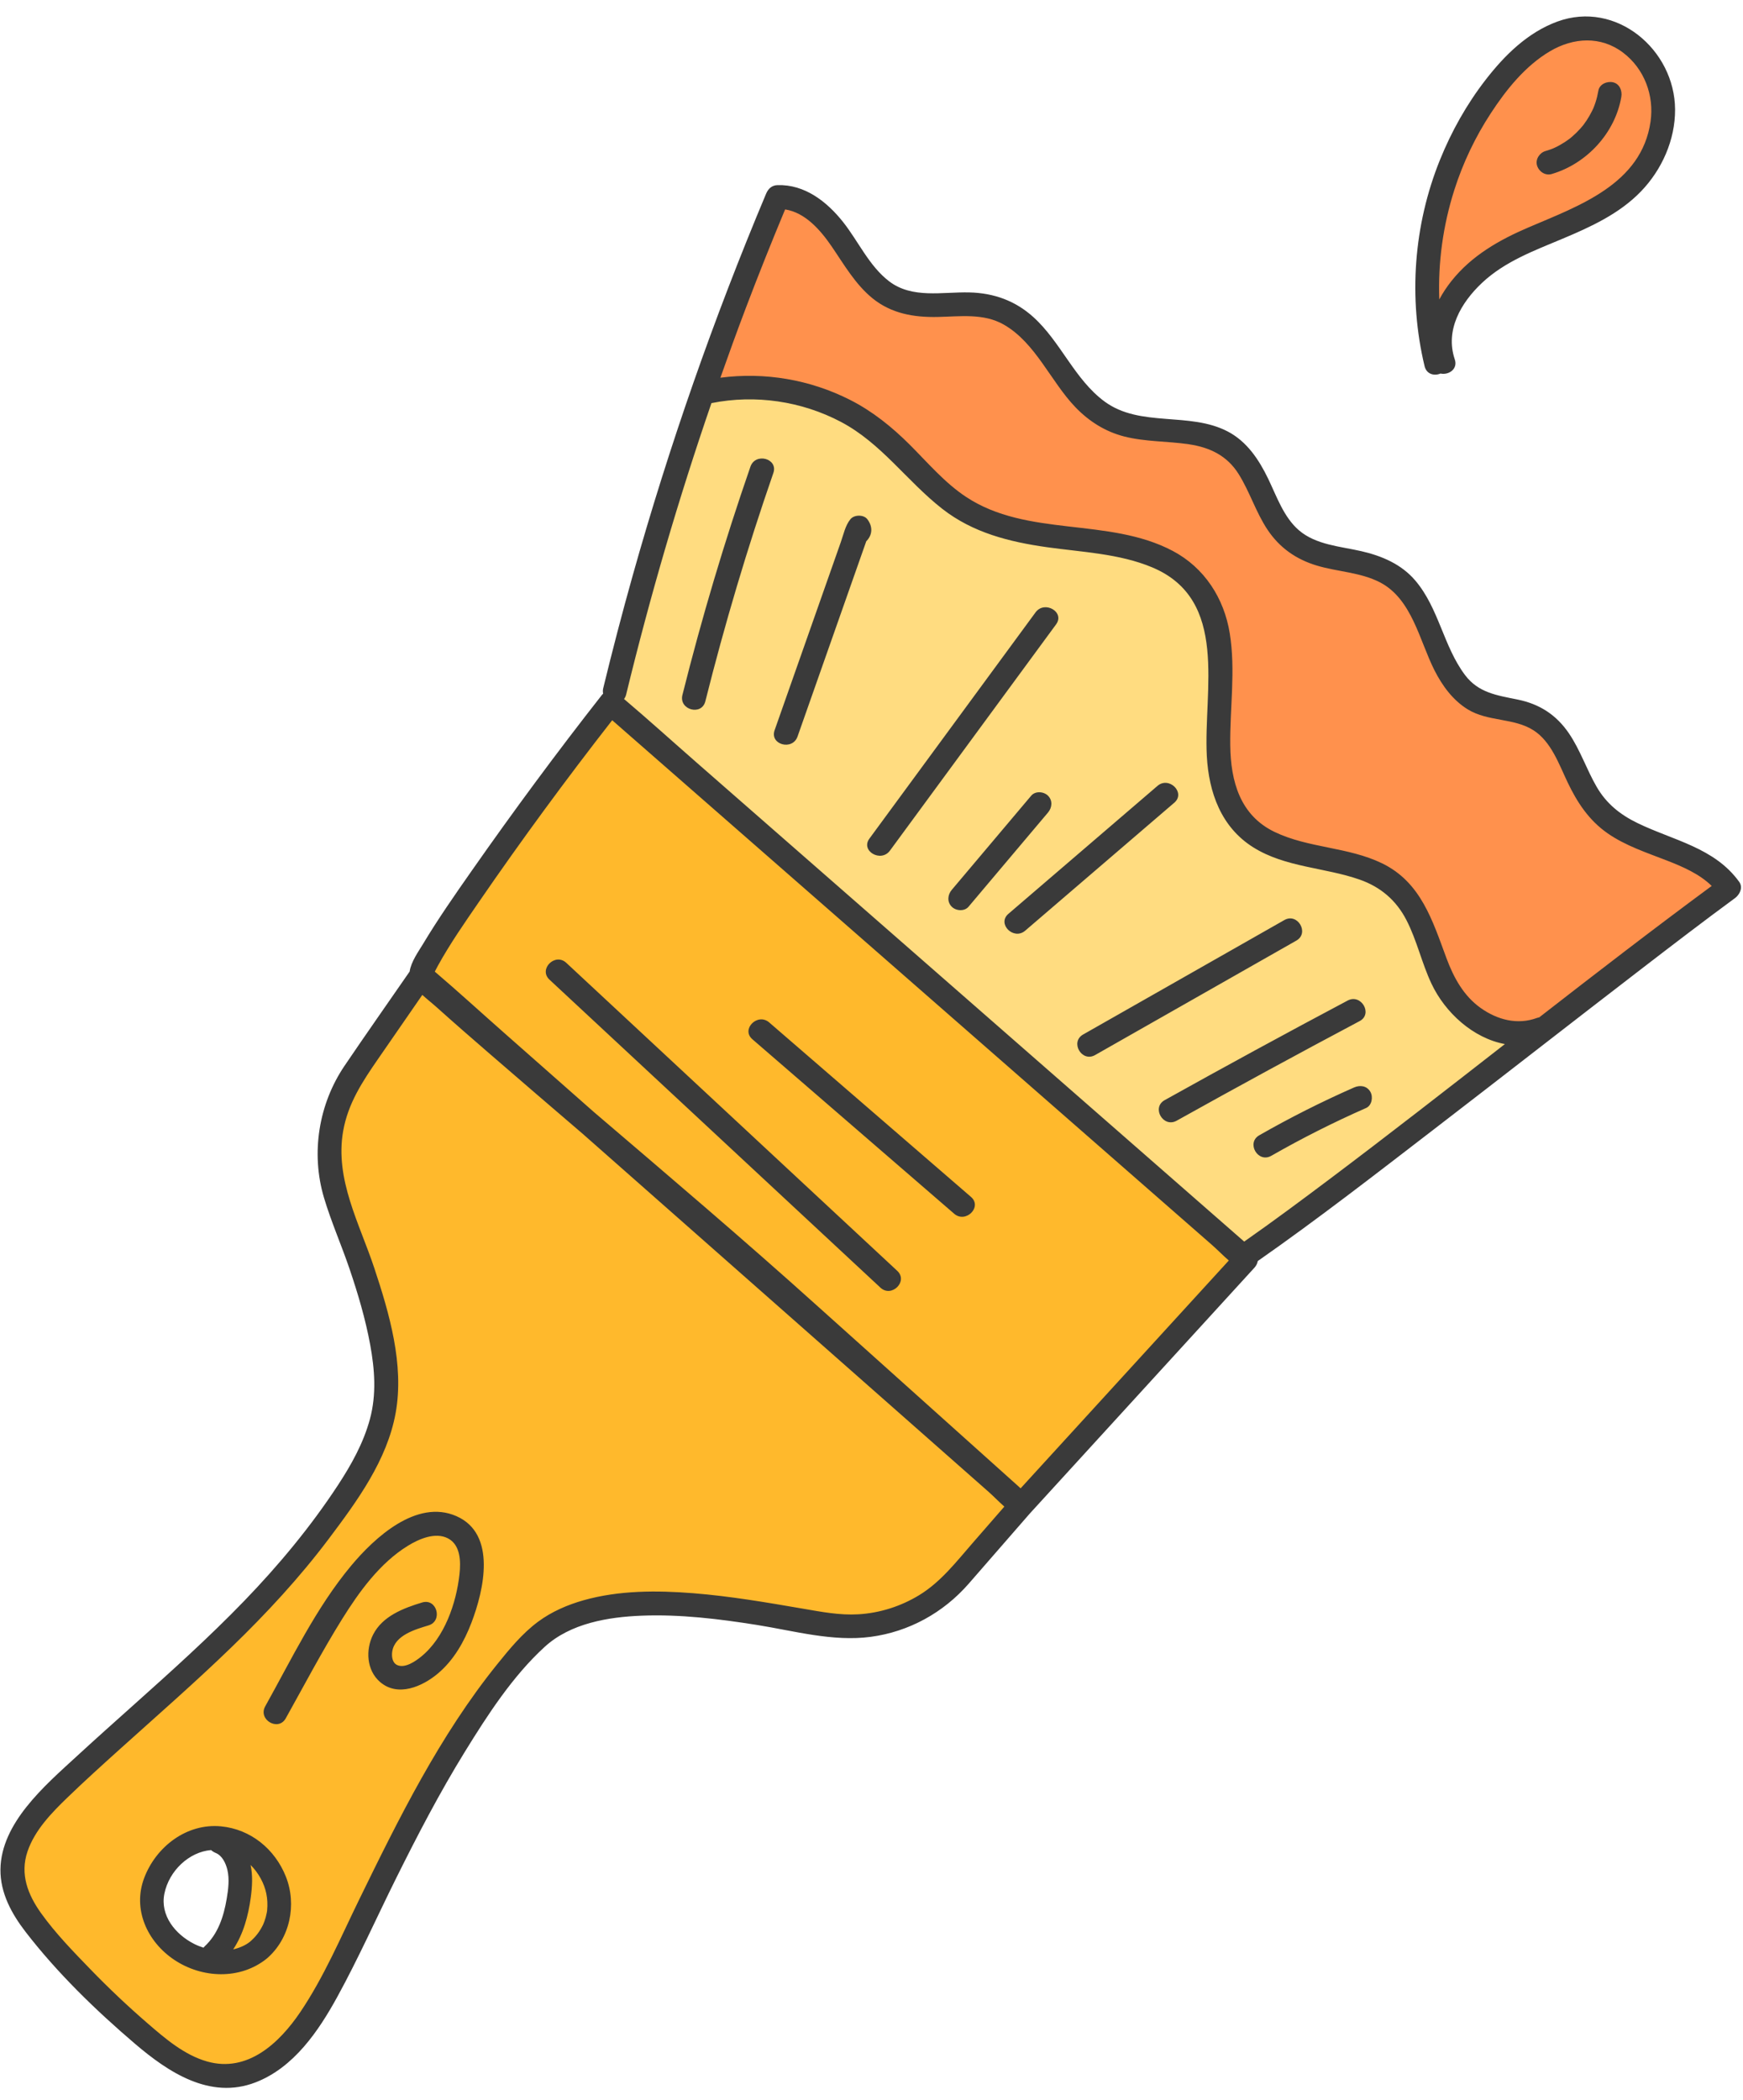
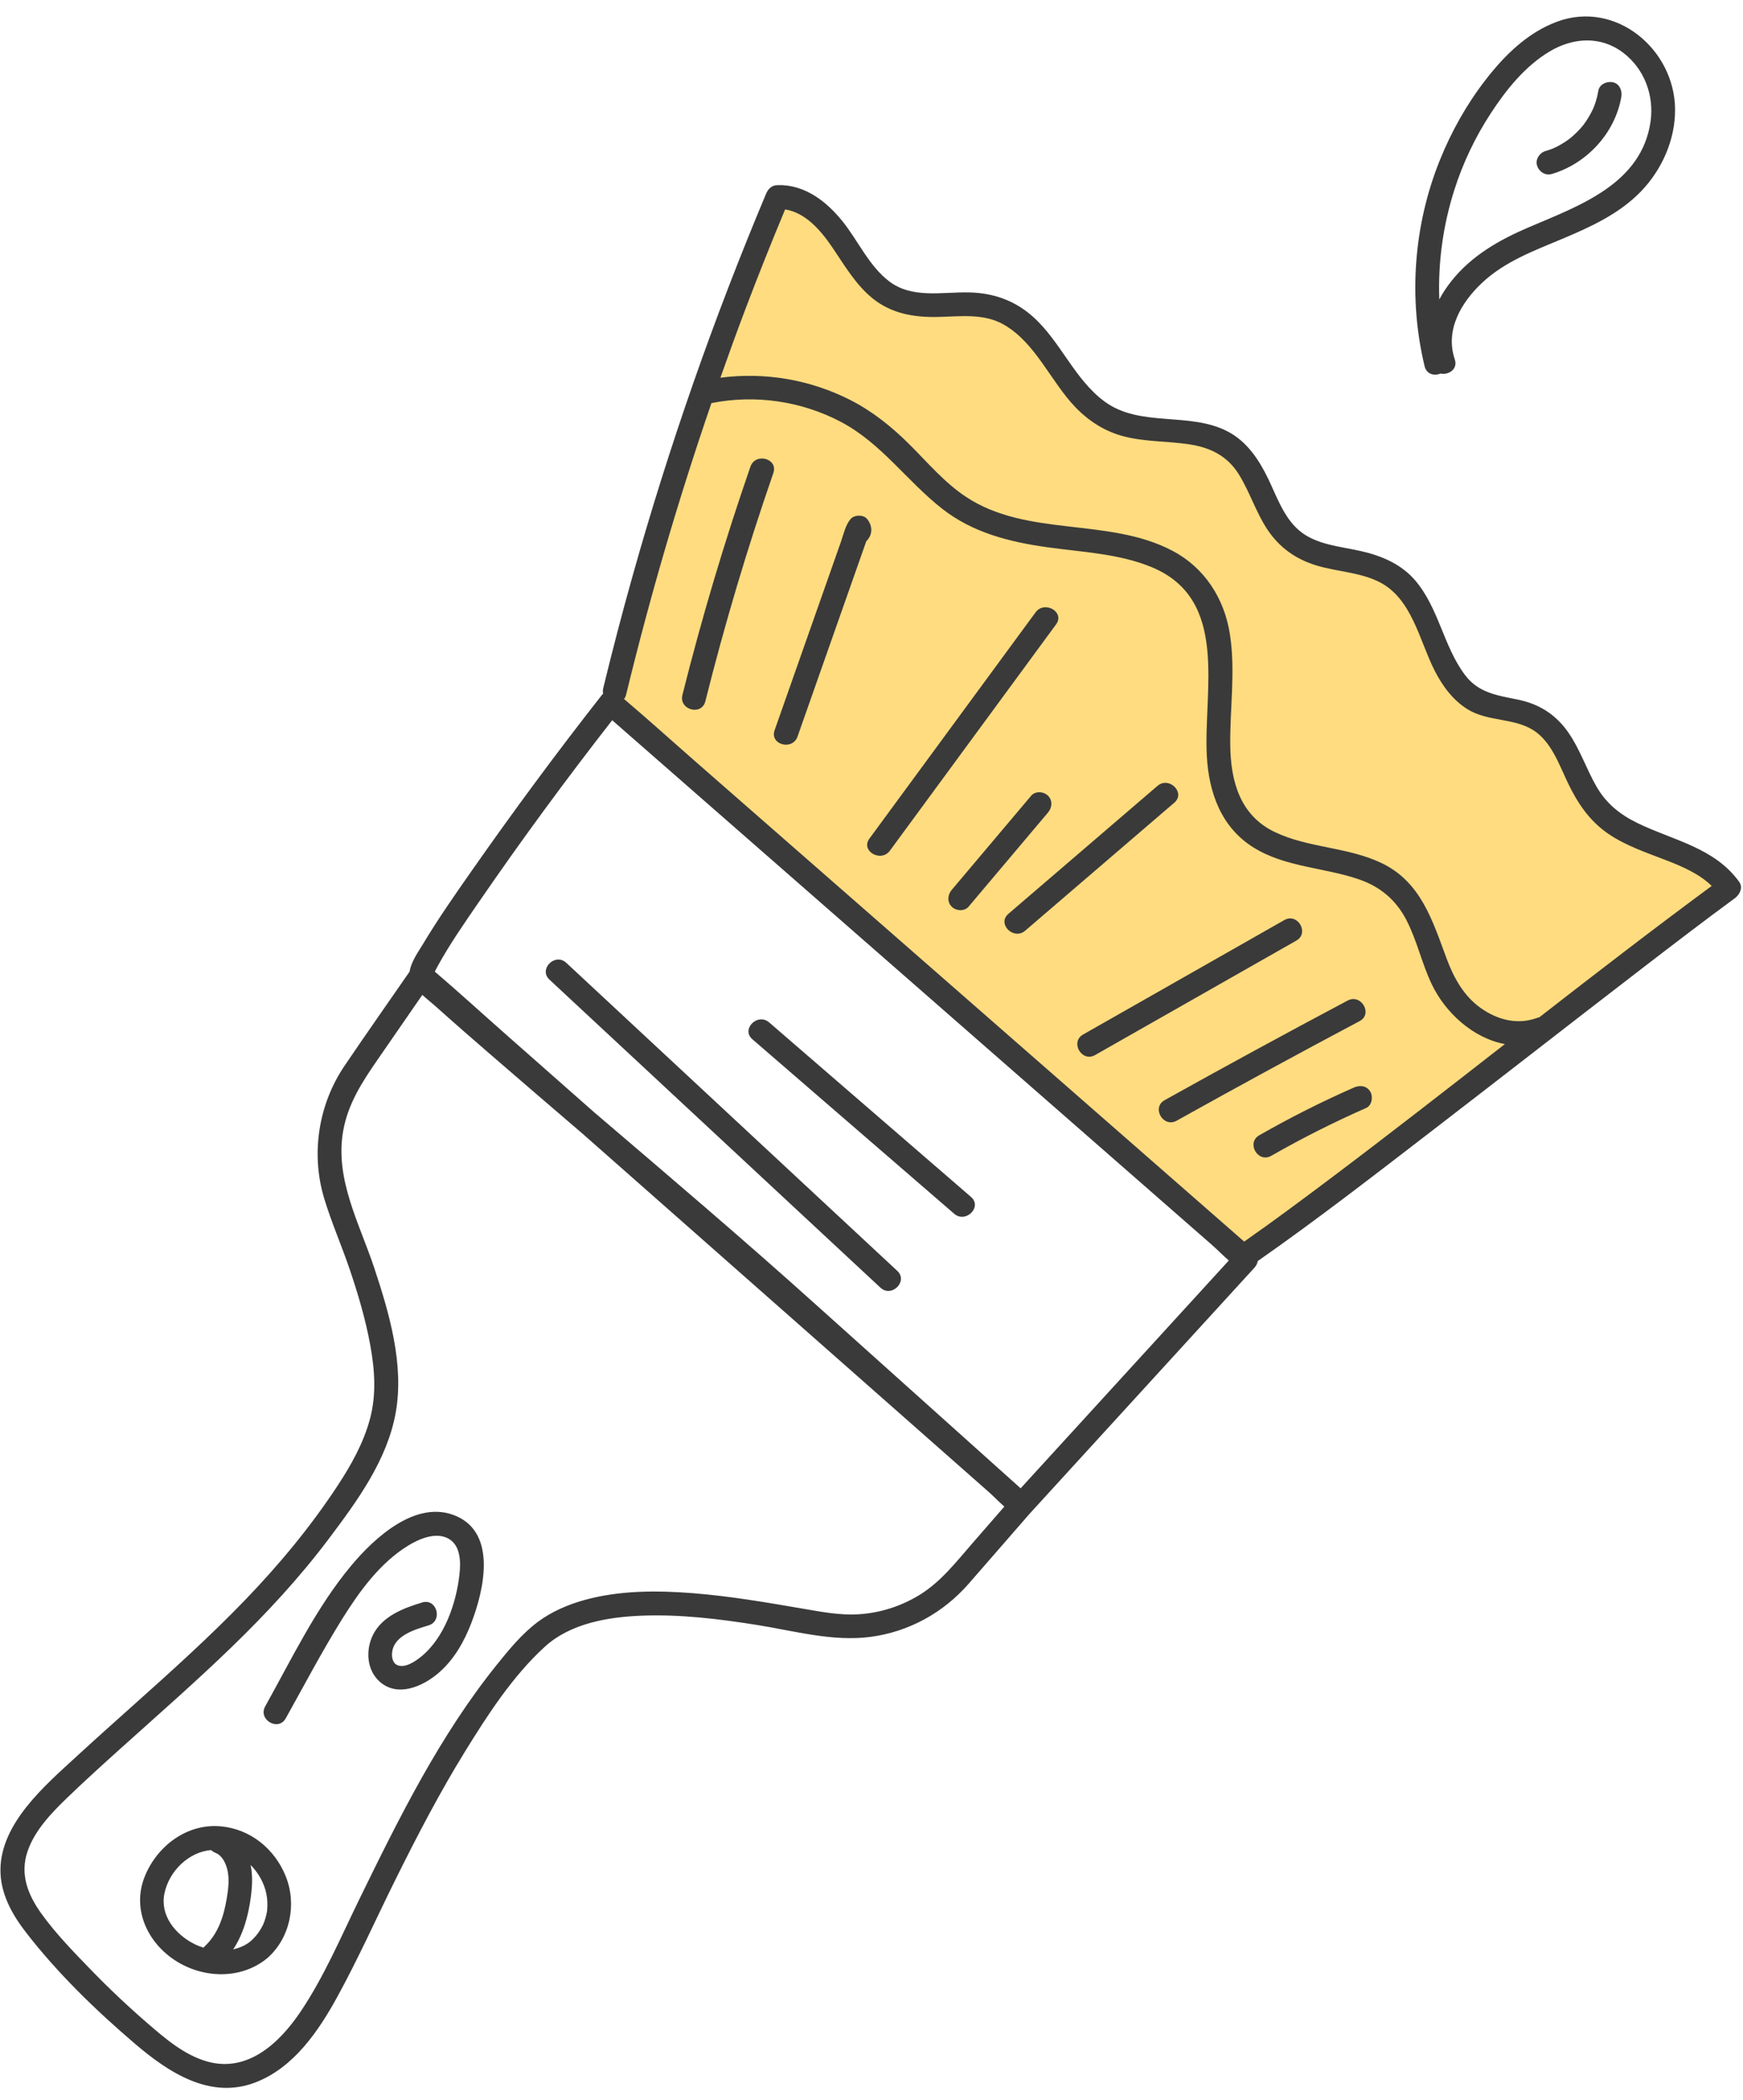
<svg xmlns="http://www.w3.org/2000/svg" fill="#000000" height="497.7" preserveAspectRatio="xMidYMid meet" version="1" viewBox="-0.1 -3.9 413.3 497.7" width="413.3" zoomAndPan="magnify">
  <g id="change1_1">
    <path d="M409.212,204.506l-4.745,6.168l-107.231,82.084L145.37,163.737 c0,0,26.131-98.726,38.467-119.128c0,0,12.811,0.949,21.826,18.979c0,0,5.694,4.27,11.387,2.847 c5.694-1.423,19.453-1.423,22.775,3.321s15.658,19.928,15.658,19.928s9.489,8.066,15.183,8.066 s19.453-0.474,22.3,5.694c2.847,6.168,5.219,14.709,9.015,17.081 c3.796,2.372,10.438,5.219,15.183,7.592c4.745,2.372,15.183,4.27,17.081,9.015 c1.898,4.745,5.219,20.402,13.285,23.249c8.066,2.847,20.402,4.745,22.775,10.913 s7.117,17.556,14.234,20.402C391.657,194.542,409.212,204.506,409.212,204.506z" fill="#ffdc80" />
  </g>
  <g>
    <g id="change2_1">
-       <path d="M410.244,208.152c0,0-36.292,29.792-46.583,31.958 c-10.292,2.167-16.25-4.875-20.583-9.208c-4.333-4.333-7.583-15.708-10.292-21.667 c-2.708-5.958-7.583-6.5-27.625-12.458c-20.042-5.958-16.792-30.333-16.792-30.333 s0.542-19.5-4.875-31.417c-5.417-11.917-30.333-12.458-41.167-13.542 c-10.833-1.083-20.583-8.125-34.667-22.75s-41.167-11.375-41.167-11.375l17.894-45.88l12.886,6.98 c10.47,15.302,9.996,14.151,14.053,16.855c4.057,2.704,21.636,2.366,21.636,2.366 c18.931,6.423,18.593,25.692,40.905,29.073s23.812,12.548,24.762,14.639s3.611,11.592,14.633,15.013 s22.235,11.402,23.945,13.873c1.71,2.471,0.38,12.923,11.973,19.764 c11.592,6.841,19.194,8.932,20.714,10.642s8.742,16.914,11.592,19.764 c2.851,2.851,26.049,11.202,26.049,11.202L410.244,208.152z M342.135,82.024 c-3.815-10.488,5.314-21.391,15.195-26.58c9.881-5.188,21.486-7.755,29.376-15.648 c5.703-5.705,8.825-14.21,7.093-22.088c-1.731-7.878-8.778-14.58-16.837-14.925 c-8.298-0.356-15.572,5.485-20.899,11.857c-15.371,18.389-21.361,44.233-15.648,67.509 L342.135,82.024z" fill="#ff914d" />
-     </g>
+       </g>
  </g>
  <g>
    <g id="change3_1">
-       <path d="M242.11,352.845l52.576-58.631L145.37,163.737l-45.583,63.616l0,0l-15.756,22.8 c-6.336,9.17-7.74,20.847-3.86,31.298c4.801,12.933,10.635,27.812,11.311,41.72 c0.647,13.327-7.723,25.053-15.558,35.597c-17.28,23.254-40.624,41.06-61.469,60.89 c-6.017,5.724-12.298,12.795-11.58,21.069c0.483,5.561,4.09,10.302,7.718,14.545 c7.325,8.564,15.339,16.54,23.939,23.823c5.275,4.467,11.277,8.867,18.186,9.095 c13.045,0.431,21.381-13.282,27.214-24.958c12.509-25.042,26.493-57.224,45.985-77.644 c15.259-15.985,50.669-7.386,70.113-4.374c11.642,1.803,23.404-2.337,31.142-11.22l14.939-17.147 l-96.681-85.248L242.11,352.845z M36.395,450.155c-2.326-7.561,3.838-16.416,11.349-18.04 c3.446-0.745,6.666-0.247,9.418,1.085l-0.531,16.184l-5.9,11.801 C44.463,460.487,38.284,456.294,36.395,450.155z" fill="#ffb92c" />
-     </g>
+       </g>
  </g>
  <g id="change4_1">
    <path d="M412.301,205.134c-5.875-8.136-15.617-9.804-24.134-13.944 c-4.117-2.001-7.359-4.6-9.673-8.59c-2.388-4.119-3.884-8.728-6.575-12.675 c-2.992-4.388-6.963-6.953-12.18-8.01c-4.89-0.99-9.288-1.598-12.454-5.808 c-5.118-6.806-6.191-15.792-11.768-22.373c-3.31-3.905-7.969-5.876-12.861-6.994 c-4.95-1.131-10.718-1.48-14.735-4.927c-3.639-3.123-5.287-8.044-7.317-12.24 c-2.177-4.5-5.006-8.789-9.554-11.177c-9.104-4.781-20.784-0.896-29.24-7.122 c-7.1-5.228-10.379-14.129-16.863-19.997c-4.316-3.905-9.399-5.722-15.207-5.861 c-6.351-0.152-13.528,1.545-18.997-2.626c-4.764-3.633-7.298-9.488-10.955-14.089 c-3.835-4.824-9.077-8.921-15.529-8.718c-1.383,0.043-2.216,0.874-2.719,2.07 c-12.402,29.503-22.991,59.758-31.644,90.57c-2.478,8.823-4.793,17.692-6.958,26.597 c-0.116,0.478-0.109,0.914-0.021,1.31c-0.079,0.073-0.164,0.137-0.234,0.226 c-10.71,13.641-21.033,27.61-30.979,41.816c-3.975,5.677-7.956,11.383-11.525,17.328 c-1.006,1.675-2.821,4.175-3.147,6.493c-5.145,7.44-10.353,14.841-15.428,22.328 c-6.163,9.092-8.026,20.726-4.885,31.275c1.703,5.722,4.153,11.251,6.072,16.908 c1.988,5.861,3.756,11.818,4.879,17.911c1.087,5.897,1.521,11.839-0.061,17.685 c-1.532,5.66-4.42,10.828-7.62,15.702c-6.451,9.823-13.996,18.901-22.153,27.346 c-8.42,8.717-17.446,16.818-26.476,24.891c-4.309,3.852-8.623,7.699-12.88,11.609 c-4.28,3.931-8.716,7.821-12.336,12.389c-3.365,4.246-6.085,9.25-6.141,14.8 c-0.056,5.557,2.642,10.487,5.944,14.77c7.515,9.746,16.589,18.546,25.933,26.52 c7.925,6.764,17.802,13.329,28.586,9.183c9.058-3.483,14.944-12.132,19.43-20.314 c5.005-9.128,9.262-18.685,13.893-28.006c5.079-10.221,10.355-20.365,16.352-30.083 c5.366-8.694,11.323-17.913,18.923-24.851c6.12-5.587,15.04-7.074,23.027-7.382 c9.123-0.351,18.256,0.763,27.249,2.192c8.847,1.406,18.026,4.027,27.017,2.828 c9.06-1.208,17.201-5.7,23.206-12.562c3.834-4.381,7.648-8.778,11.472-13.168 c1.024-1.175,2.048-2.35,3.071-3.525c0.001-0.001,0.001-0.001,0.002-0.002 c15.56-17.022,31.12-34.045,46.679-51.067c2.201-2.408,4.401-4.815,6.602-7.223 c0.383-0.419,0.642-0.963,0.752-1.532c14.216-9.935,27.944-20.594,41.688-31.163 c16.669-12.819,33.241-25.761,49.915-38.573c7.139-5.485,14.288-10.963,21.549-16.287 C412.424,208.159,413.266,206.47,412.301,205.134z M217.871,374.202 c-4.345,2.654-9.348,4.25-14.435,4.547c-4.42,0.258-8.711-0.571-13.043-1.315 c-8.675-1.49-17.366-2.989-26.149-3.685c-8.605-0.682-17.577-0.693-25.95,1.669 c-3.828,1.08-7.584,2.705-10.792,5.079c-3.766,2.787-6.8,6.497-9.726,10.123 c-13.587,16.844-23.282,36.448-32.731,55.796c-4.364,8.936-8.335,18.315-13.913,26.583 c-4.976,7.377-12.536,14.488-22.139,11.746c-5.421-1.548-9.936-5.441-14.115-9.054 c-4.7-4.064-9.219-8.335-13.541-12.798c-4.06-4.193-8.259-8.503-11.668-13.256 c-3.167-4.416-5.076-9.281-3.25-14.659c1.722-5.069,5.712-9.164,9.481-12.803 c4.133-3.991,8.402-7.844,12.672-11.686c8.806-7.923,17.733-15.718,26.246-23.959 c8.277-8.012,16.113-16.463,23.044-25.676c6.716-8.927,13.852-18.64,15.866-29.89 c2.043-11.412-1.511-23.564-5.088-34.325c-3.496-10.52-9.382-21.015-7.371-32.435 c1.16-6.586,4.594-11.757,8.288-17.103c3.467-5.017,6.933-10.033,10.4-15.05 c0.028-0.04,0.056-0.081,0.084-0.121c1.152,1.054,2.402,2.031,3.454,2.976 c4.097,3.683,8.259,7.293,12.423,10.899c7.368,6.381,14.766,12.726,22.167,19.068 c2.601,2.293,5.201,4.586,7.802,6.879c13.727,12.104,27.454,24.208,41.181,36.312 c11.822,10.424,23.644,20.848,35.466,31.272c3.93,3.466,7.861,6.931,11.791,10.397 c1.218,1.074,2.437,2.363,3.725,3.487c-2.519,2.891-5.038,5.783-7.557,8.674 C226.622,366.341,222.975,371.085,217.871,374.202z M246.719,343.628 c-1.602,1.753-3.204,3.505-4.806,5.258c-13.942-12.503-27.884-25.005-41.826-37.508 c-2.068-1.854-4.136-3.708-6.203-5.563c-17.435-15.705-35.334-30.897-53.181-46.138 c-7.113-6.272-14.227-12.545-21.34-18.817c-5.453-4.808-10.829-9.73-16.362-14.448 c0.015-0.033,0.03-0.065,0.039-0.084c0.238-0.46,0.476-0.919,0.726-1.372 c2.875-5.21,6.315-10.135,9.681-15.034c10.085-14.677,20.659-29.058,31.616-43.099 c4.22,3.691,8.441,7.382,12.662,11.073c11.977,10.474,23.955,20.949,35.932,31.423 c14.485,12.667,28.97,25.335,43.455,38.002c12.577,10.999,25.155,21.998,37.732,32.997 c4.143,3.623,8.285,7.245,12.428,10.868c1.312,1.147,2.62,2.512,4.002,3.701 C276.421,311.134,261.57,327.381,246.719,343.628z M315.242,275.543 c-6.706,5.042-13.443,10.053-20.321,14.86c-4.192-3.666-8.383-7.331-12.575-10.997 c-11.977-10.474-23.955-20.949-35.932-31.423c-14.485-12.667-28.97-25.334-43.455-38.002 c-12.577-10.999-25.155-21.998-37.732-32.997c-5.784-5.058-11.493-10.223-17.354-15.194 c0.222-0.287,0.397-0.64,0.502-1.072c5.672-23.32,12.415-46.374,20.222-69.065 c0.016-0.003,0.03-0.001,0.045-0.005c10.338-2.079,21.337-0.464,30.664,4.46 c9.619,5.078,15.624,14.037,24.036,20.612c7.248,5.665,15.885,7.831,24.838,9.091 c8.28,1.166,17.115,1.504,24.92,4.773c18.363,7.692,12.123,29.179,12.96,44.716 c0.466,8.645,3.397,16.899,11.052,21.676c7.59,4.736,16.893,4.729,25.154,7.61 c4.985,1.739,8.697,4.9,11.125,9.603c2.481,4.805,3.63,10.178,5.934,15.069 c3.246,6.893,9.896,12.942,17.415,14.326C342.965,254.316,329.195,265.053,315.242,275.543z M364.882,237.252c-0.176,0.03-0.356,0.071-0.544,0.14c-4.635,1.701-9.357,0.452-13.304-2.334 c-4.071-2.874-6.443-7.242-8.142-11.814c-3.314-8.915-6.047-18.023-15.273-22.503 c-8.061-3.914-17.451-3.577-25.484-7.439c-8.203-3.944-10.406-11.997-10.517-20.48 c-0.116-8.877,1.308-17.771-0.12-26.606c-1.343-8.316-6.002-15.559-13.533-19.534 c-15.218-8.033-34.442-3.159-49.019-12.815c-5.051-3.346-9.033-8.066-13.288-12.316 c-4.215-4.211-8.841-7.95-14.175-10.656c-9.518-4.828-20.241-6.638-30.762-5.264 c1.957-5.538,3.956-11.062,6.041-16.555c2.972-7.829,6.081-15.606,9.304-23.335 c4.765,0.737,8.362,4.875,11,8.719c2.953,4.303,5.602,8.993,9.706,12.334 c4.477,3.644,9.813,4.552,15.452,4.44c5.281-0.105,10.91-0.934,15.706,1.817 c7.576,4.346,11.116,13.509,17.015,19.621c3.194,3.31,7.059,5.754,11.537,6.894 c5.02,1.279,10.235,1.086,15.328,1.845c4.976,0.741,9.048,2.689,11.783,7.04 c2.643,4.205,4.09,9.049,6.845,13.191c2.849,4.282,6.767,7.031,11.677,8.513 c4.912,1.483,10.389,1.593,15.001,3.984c7.603,3.941,9.367,13.836,12.932,20.861 c1.859,3.662,4.36,7.096,7.916,9.269c4.793,2.927,10.928,1.965,15.584,4.958 c4.18,2.688,6.018,8.036,8.061,12.314c2.294,4.802,5.066,9.014,9.495,12.092 c4.273,2.969,9.334,4.605,14.139,6.482c3.721,1.453,7.641,3.154,10.534,5.986 C391.989,216.274,378.412,226.732,364.882,237.252z M212.653,297.334c2.664,2.478-1.333,6.456-3.987,3.987 c-26.158-24.336-52.316-48.671-78.475-73.007c-2.664-2.478,1.333-6.456,3.987-3.987 C160.336,248.663,186.494,272.998,212.653,297.334z M230.141,279.815c2.751,2.378-1.254,6.349-3.987,3.987 c-15.951-13.788-31.902-27.575-47.853-41.363c-2.751-2.378,1.254-6.349,3.987-3.987 C198.239,252.24,214.19,266.027,230.141,279.815z M341.47,84.643 c1.897,0.413,4.178-1.015,3.383-3.369c-2.33-6.906,1.477-13.419,6.432-18.095 c5.4-5.096,12.399-7.667,19.13-10.493c6.67-2.8,13.422-5.887,18.539-11.16 c4.996-5.147,8.18-12.255,8.14-19.48c-0.078-14.18-13.982-25.936-27.915-20.833 c-7.019,2.571-12.487,7.966-16.983,13.768c-4.516,5.829-8.111,12.23-10.871,19.063 c-6.224,15.415-7.508,32.693-3.63,48.852C338.164,84.848,340.034,85.258,341.47,84.643z M344.735,41.176c2.045-6.43,4.955-12.552,8.647-18.201c3.678-5.629,8.197-11.274,14.064-14.734 c5.54-3.267,12.043-3.666,17.328,0.344c5.031,3.817,7.392,10.137,6.504,16.334 c-2.125,14.834-16.987,19.965-28.934,25.081c-6.957,2.979-13.49,6.687-18.274,12.706 c-1.092,1.374-2.065,2.84-2.885,4.37C340.861,58.337,342.07,49.557,344.735,41.176z M52.289,429.011 c-8.127-0.768-15.382,4.825-18.189,12.211c-2.836,7.462,0.73,15.144,7.086,19.409 c6.611,4.435,15.68,4.816,21.993-0.293c5.489-4.721,7.147-12.759,4.509-19.406 C65.102,434.418,59.343,429.678,52.289,429.011z M61.712,441.364c1.27,2.325,1.792,4.751,1.528,7.581 c-0.005,0.058-0.007,0.078-0.009,0.104c-0.025,0.162-0.052,0.324-0.083,0.484 c-0.067,0.347-0.148,0.692-0.241,1.033c-0.185,0.679-0.458,1.422-0.64,1.789 c-0.81,1.632-1.696,2.81-3.074,3.996c-1.086,0.879-2.528,1.491-3.999,1.824 c2.414-3.623,3.591-8.004,4.17-12.324c0.339-2.533,0.503-5.173-0.043-7.683 C60.245,439.091,61.055,440.162,61.712,441.364z M38.884,444.95 c1.107-5.398,5.834-9.884,11.062-10.314c0.317,0.279,0.687,0.514,1.101,0.682 c1.563,0.635,2.405,2.474,2.768,3.998c0.527,2.212,0.213,4.664-0.163,6.88 c-0.71,4.185-2.044,8.334-5.241,11.282c-0.103,0.095-0.178,0.195-0.261,0.294 c-0.763-0.24-1.504-0.535-2.206-0.89C41.453,454.604,37.822,450.126,38.884,444.95z M111.709,380.691c-1.73,4.531-4.199,8.911-7.953,12.074c-3.686,3.106-9.53,5.688-13.764,2.005 c-3.179-2.765-3.445-7.607-1.616-11.213c2.226-4.388,7.215-6.279,11.633-7.614 c3.487-1.054,4.963,4.39,1.499,5.437c-3.149,0.952-7.98,2.327-8.596,6.163 c-0.182,1.136-0.02,2.683,1.155,3.23c1.847,0.858,4.353-0.901,5.701-1.995 c5.533-4.489,8.335-12.662,9.086-19.55c0.32-2.932,0.277-6.925-2.743-8.484 c-2.999-1.548-6.873,0.15-9.483,1.755c-6.667,4.1-11.588,10.931-15.655,17.46 c-4.748,7.622-8.937,15.61-13.314,23.447c-1.771,3.172-6.64,0.326-4.869-2.846 c6.292-11.267,12.035-23.324,20.341-33.291c5.514-6.617,15.529-15.939,24.989-11.788 C117.765,359.712,114.607,373.099,111.709,380.691z M183.278,108.217 c-6.167,17.794-11.547,35.849-16.126,54.117c-0.883,3.523-6.32,2.021-5.437-1.499 c4.579-18.267,9.959-36.322,16.126-54.117C179.024,103.305,184.469,104.781,183.278,108.217z M205.357,124.35c-0.014,0.015-0.03,0.023-0.044,0.037c-0.145,0.411-0.289,0.822-0.434,1.234 c-0.311,0.884-0.622,1.767-0.933,2.651c-0.726,2.062-1.452,4.124-2.178,6.186 c-1.4,3.977-2.8,7.953-4.2,11.93c-2.852,8.101-5.704,16.201-8.556,24.302 c-1.199,3.405-6.644,1.93-5.437-1.499c3.008-8.543,6.015-17.085,9.023-25.628 c1.452-4.124,2.904-8.248,4.356-12.372c0.778-2.209,1.556-4.419,2.333-6.628 c0.633-1.799,1.053-3.914,2.275-5.404c0.88-1.073,3.111-1.125,3.987,0 C206.839,120.818,206.859,122.808,205.357,124.35z M250.32,144.098 c-13.133,17.878-26.266,35.756-39.398,53.633c-2.128,2.897-7.019,0.081-4.869-2.846 c13.133-17.878,26.266-35.756,39.398-53.633C247.58,138.355,252.47,141.171,250.32,144.098z M248.404,188.699c-6.28,7.442-12.561,14.883-18.841,22.325c-0.987,1.169-2.98,1.007-3.987,0 c-1.141-1.141-0.981-2.824,0-3.987c6.28-7.442,12.561-14.883,18.841-22.325 c0.987-1.169,2.98-1.007,3.987,0C249.545,185.853,249.386,187.537,248.404,188.699z M307.288,219.059 c-15.906,9.043-31.813,18.086-47.719,27.129c-3.162,1.798-6-3.075-2.846-4.869 c15.906-9.043,31.812-18.086,47.719-27.129C307.604,212.393,310.442,217.266,307.288,219.059z M322.297,238.139c-14.546,7.72-29.011,15.59-43.393,23.611c-3.175,1.771-6.015-3.101-2.846-4.869 c14.382-8.02,28.847-15.891,43.393-23.611C322.658,231.568,325.503,236.437,322.297,238.139z M324.833,254.884c0.706,1.207,0.382,3.244-1.011,3.857c-7.685,3.382-15.187,7.163-22.477,11.329 c-3.159,1.805-5.996-3.069-2.846-4.869c7.29-4.166,14.792-7.947,22.477-11.329 C322.375,253.257,323.992,253.447,324.833,254.884z M278.351,186.369 c-11.786,10.112-23.571,20.225-35.357,30.337c-2.742,2.352-6.745-1.62-3.987-3.987 c11.786-10.112,23.571-20.225,35.357-30.337C277.106,180.03,281.11,184.002,278.351,186.369z M367.846,37.347c8.292-2.43,15.028-9.707,16.501-18.273c0.249-1.448-0.384-3.107-1.969-3.468 c-1.368-0.312-3.201,0.415-3.468,1.969c-0.159,0.926-0.376,1.839-0.664,2.734 c-0.143,0.447-0.308,0.885-0.477,1.322c-0.007,0.019-0.009,0.025-0.015,0.041 c-0.007,0.012-0.011,0.019-0.022,0.041c-0.105,0.209-0.196,0.426-0.299,0.636 c-0.397,0.807-0.846,1.589-1.343,2.338c-0.227,0.342-0.467,0.674-0.714,1.003 c-0.076,0.093-0.223,0.279-0.248,0.309c-0.15,0.18-0.304,0.358-0.46,0.534 c-0.599,0.672-1.241,1.307-1.919,1.898c-0.177,0.154-0.356,0.306-0.539,0.454 c-0.047,0.038-0.092,0.074-0.132,0.105c-0.359,0.265-0.722,0.524-1.096,0.768 c-0.786,0.511-1.606,0.969-2.455,1.367c-0.075,0.035-0.322,0.141-0.401,0.177 c-0.146,0.058-0.292,0.117-0.439,0.171c-0.441,0.163-0.888,0.306-1.339,0.438 c-1.414,0.414-2.443,2.003-1.969,3.468C364.842,36.812,366.33,37.792,367.846,37.347z M371.985,29.061 C371.965,29.076,371.96,29.079,371.985,29.061L371.985,29.061z" fill="#3a3a3a" />
  </g>
</svg>